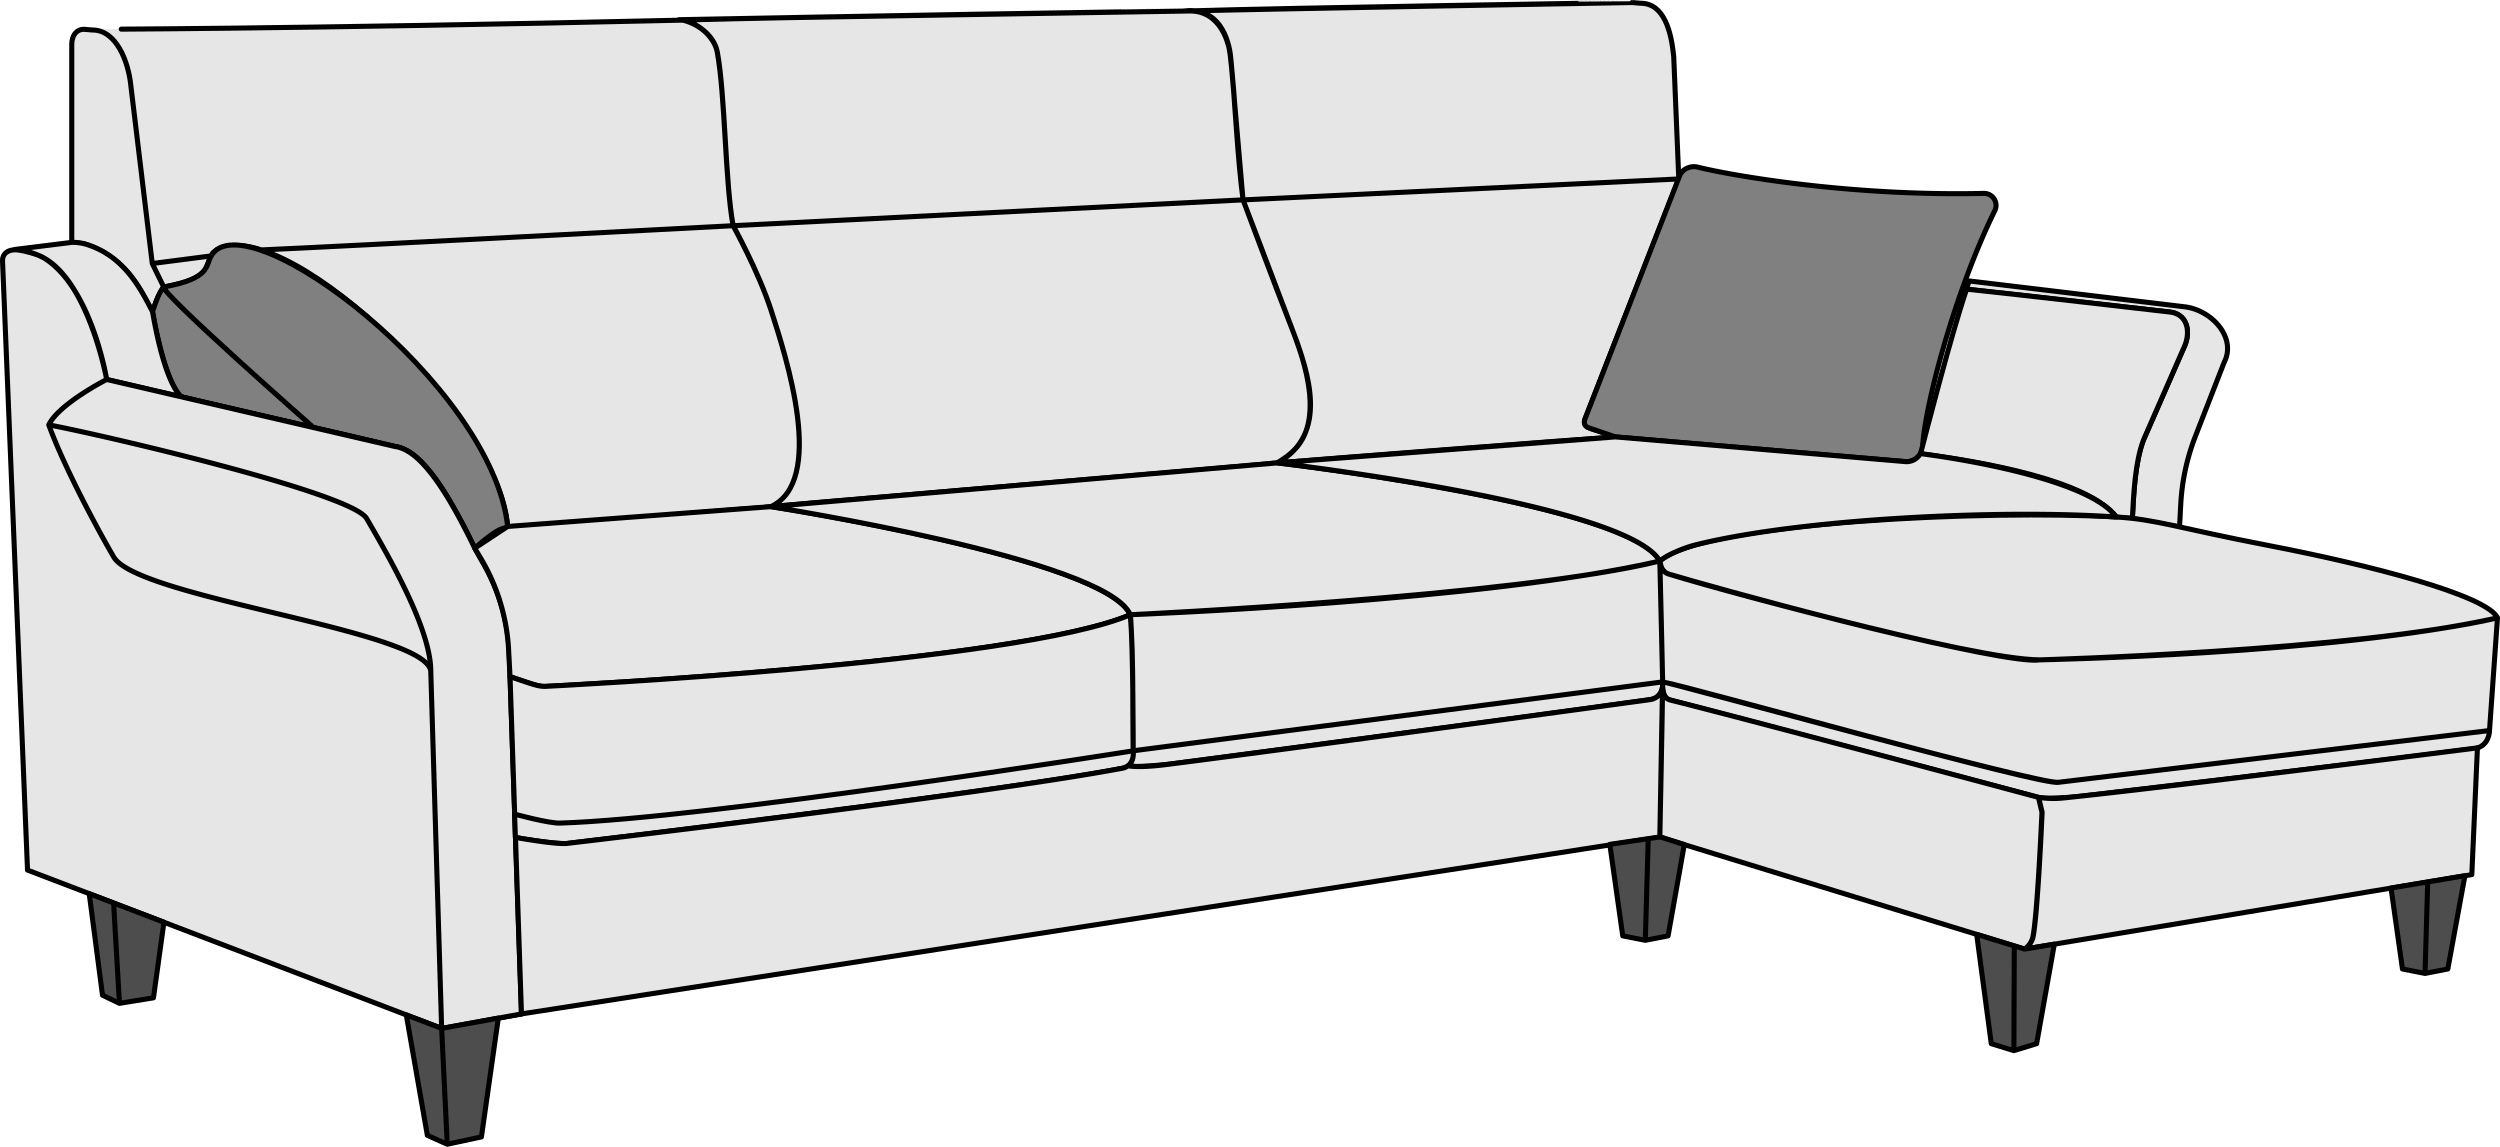
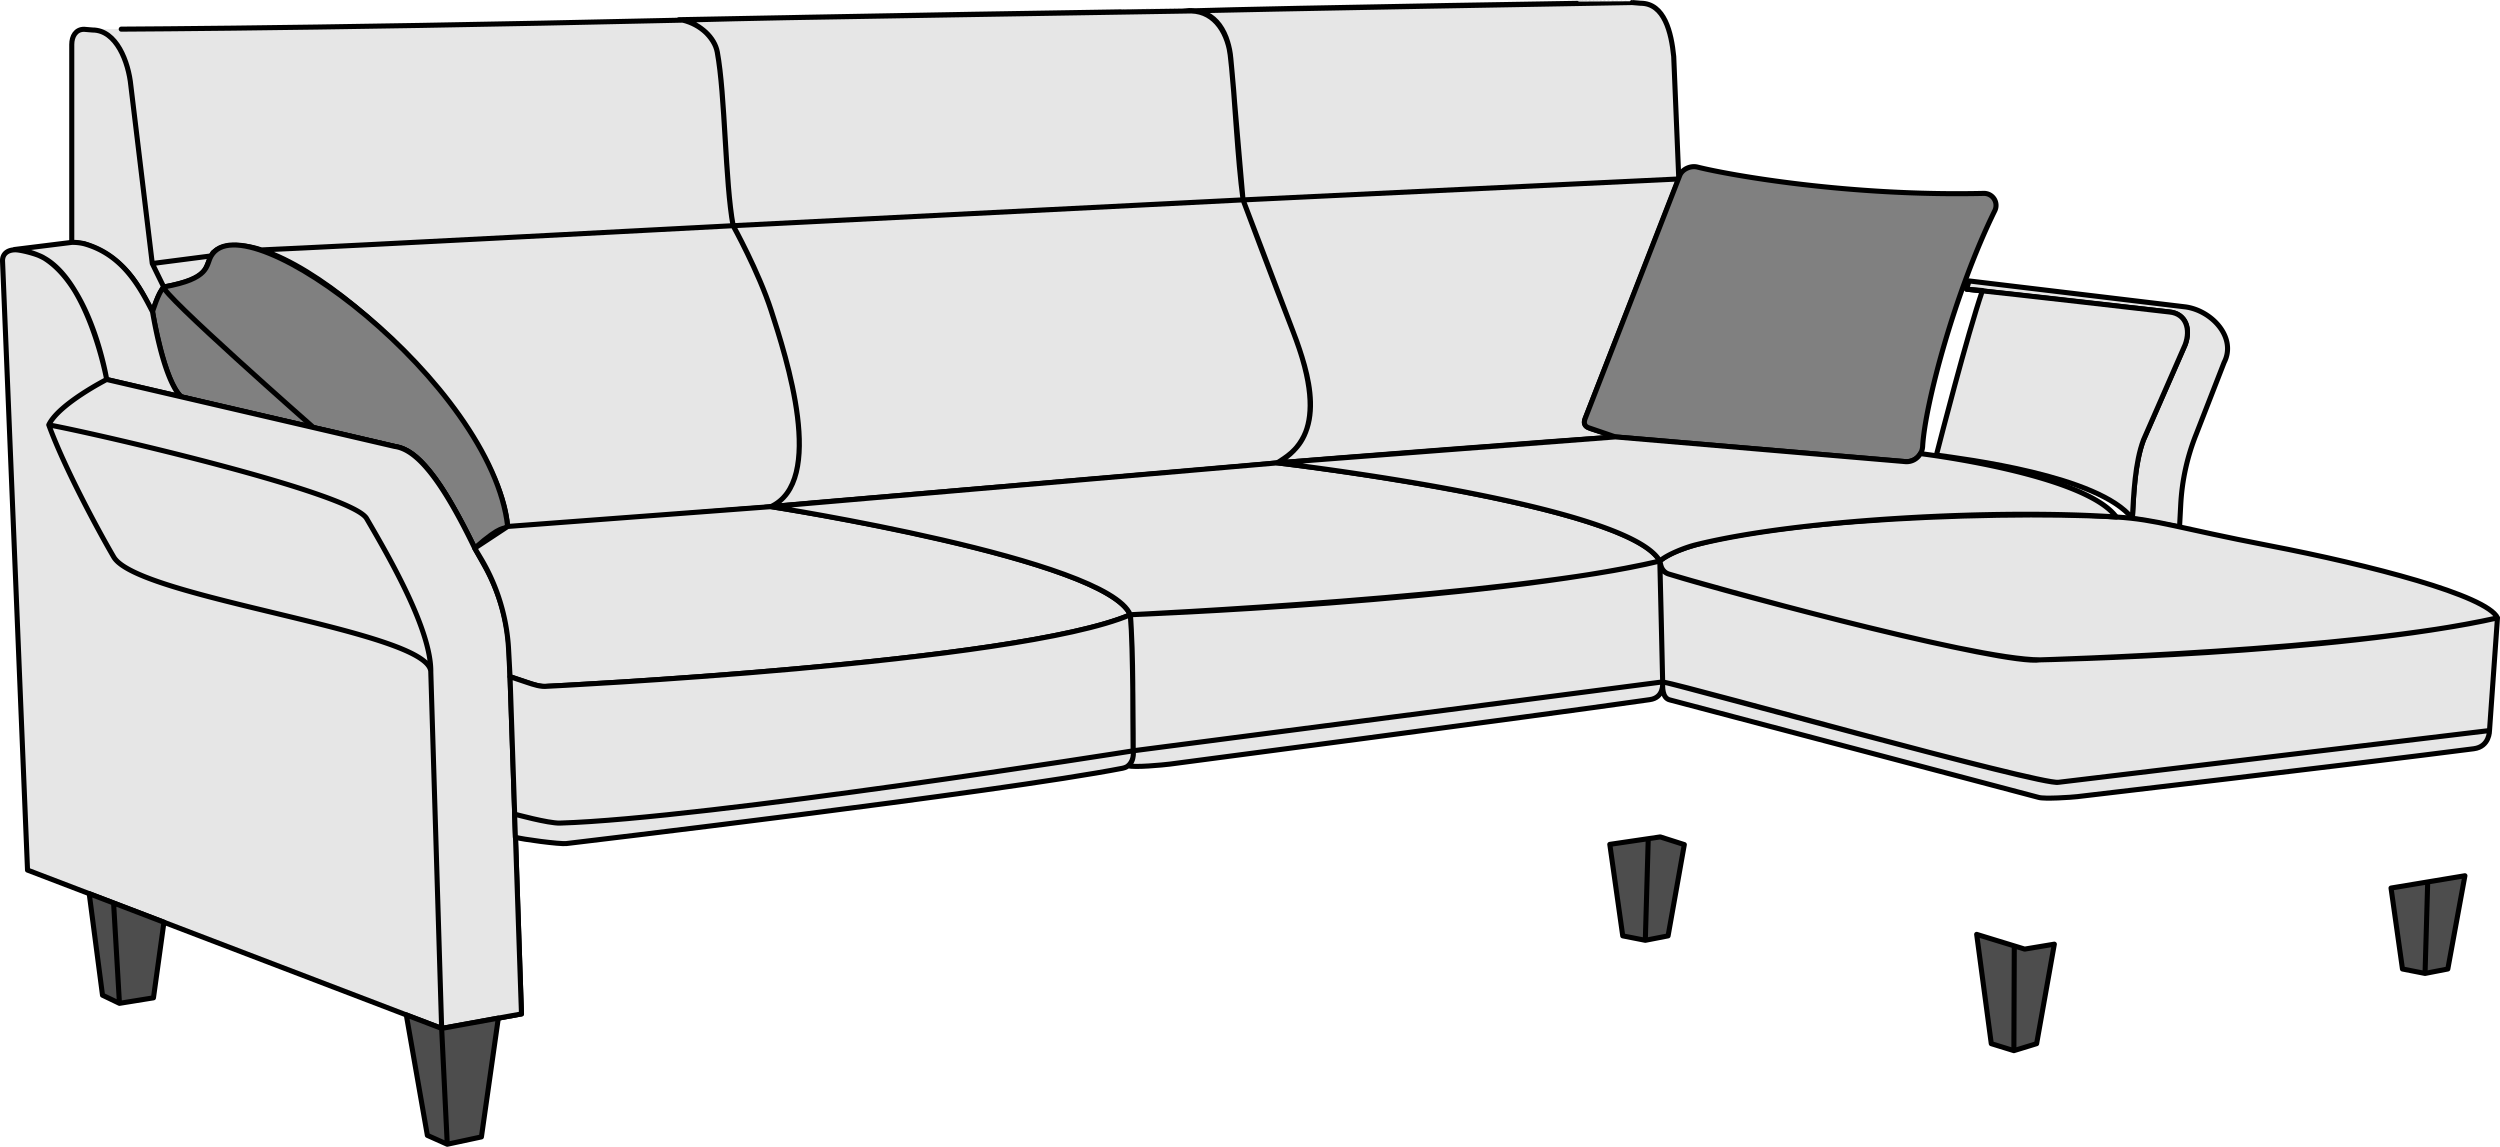
<svg xmlns="http://www.w3.org/2000/svg" viewBox="0 0 985.56 452.09">
  <defs>
    <style>.cls-1{fill:#e6e6e6;}.cls-1,.cls-2,.cls-3{stroke:#000;stroke-linecap:round;stroke-linejoin:round;stroke-width:2px;}.cls-2{fill:gray;}.cls-3{fill:#4d4d4d;}</style>
  </defs>
  <title>Corner option cut 2</title>
  <g id="спинка">
    <path class="cls-1" d="M33.14 11.55l3.34.28c9.44 0 14.18 12.56 15.11 22 2.76 22.88 5.68 47.17 8.44 70.06 1 1.95 2.17 4.6 4.53 9.27-2 2.85-2.81 4.93-4.43 9.78-3.78-6-8.54-20.9-27-26.83l-4.84-.56v-78c0-3.24 1.58-6 4.85-6zM33.14 11.55l3.34.28c9.44 0 14.18 12.56 15.11 22l8.44 70.06 4.53 9.27c19.45-3.63 15.37-7.33 19.45-13.6 24.28-18.75 112.69 62.62 116.12 107.99 8.45.8 79.13-6.1 103.39-7.63 22.45-9.86 6.33-59.34.48-77.48-5-15.45-15-33.46-15-33.46-3.18-17.12-3.08-51.33-6.25-68.45-1.05-5.65-6.54-10.89-13.57-12.59-157.95 3.61-236.07 3.61-236.04 3.61zM466.77 4.32h2.84c9.35-.08 14.88 8.95 15.61 18.92l4.81 55.55s12.32 33 19.76 52c15.81 40.44-.58 47.81-6.24 51.67-13.45 1.59-224.29 19-200 17.43 22.45-9.86 6.33-59.34.48-77.48-5-15.45-15-33.46-15-33.46-3.18-17.12-3.08-51.33-6.25-68.45-1.05-5.65-6.54-10.89-13.57-12.59 41.86-1.24 197.52-3.65 197.56-3.59zM469.61 4.32c9.62.25 14.67 9.08 15.61 18.92l4.81 55.55-201 10.18c-3.18-17.12-3.08-51.33-6.25-68.45-1.05-5.65-7.64-12.29-15.23-12.75 19.74-.5 202.06-3.45 202.06-3.45zM643.42 1l3.34.28c9.44 0 12.13 11.59 13.06 21l2 48.27s-28.43 73-36.89 94.41c-1.81 4.59 4.37 3.93 11.91 7.3-13.56.85-118.69 8.94-133.27 10.24 20.42-11.26 12.29-35.56 6.24-51.67-5.8-15.45-19.76-52-19.76-52-2.2-17.1-3-39.9-5.07-57.15-.67-5.71-4-18.6-18.19-17.32 41.86-1.3 176.6-3.41 176.63-3.36zM643.42 1l3.34.28c9.44 0 12.13 11.59 13.06 21l2 48.27-171.77 8.26c-2.24-16.42-3.12-38.75-4.85-55.87-1.2-11.91-7.44-20.14-18.41-18.6 19.72-.52 176.6-3.39 176.63-3.34zM33.14 11.55l3.34.28c9.44 0 14.18 12.56 15.11 22l8.44 70.06 23.19-3c2.82-5.39 12.72-4.77 19.8-2.36 29-1.24 186-9.55 186-9.55-3.18-17.12-3.08-51.33-6.25-68.45-1.05-5.65-6.54-10.89-13.57-12.59-157.97 3.61-236.09 3.61-236.06 3.61z" />
  </g>
  <g id="подушки">
    <path class="cls-2" d="M71.52 156.45c-6.82-5.84-11.39-33.55-11.39-33.55s2.25-7.56 4.43-9.78c18.53-3.3 16.44-8.45 18.66-12.24 13.45-22.9 110.77 50.35 116.91 106.67-1.66 1.46-2-1.15-13 8.57-11.61-23.84-21-37.53-29.46-39.6-21.38-5.26-58.92-13.38-86.15-20.07zM123.6 168.55s-61.05-53.67-59-55.44c18.53-3.3 16.44-8.45 18.66-12.24 13.41-22.89 110.73 50.36 116.87 106.68-1.89 2-1.29-1.55-13 8.57-4.27-7.47-16.23-36.27-30-39.66-22.4-5.51-33.53-7.91-33.53-7.91z" />
    <path class="cls-2" d="M916.53 359.69l-10.77-3.69c-1.53-.67-1.75-2-1.14-3.56l37.28-95.8c1-2.54 4.33-4 7-3.32 12.89 3.22 59.85 11.58 112.84 10.37a4.73 4.73 0 0 1 4.38 6.79c-15.64 31.79-27.53 76.34-28.46 92.94a6.38 6.38 0 0 1-6.92 6z" transform="translate(-279.71 -187.45)" />
  </g>
  <g id="подлок">
    <path class="cls-1" d="M308 283l-22.66 2.82a28.32 28.32 0 0 1 12.15 3.59c17.43 10.24 24.28 47.64 24.28 47.64l29.46 6.85s-6.24-3.74-11.39-33.55c-5-9.78-11.79-22.61-27-26.83a19.27 19.27 0 0 0-4.84-.52zM321.77 337.05l113.5 26.39c7.83 1.07 17.27 10.44 31.59 40.12l3.86 6.9a76.67 76.67 0 0 1 9.76 34.9l4.81 141.8-31.47 5.72-163.26-62.42-9.85-240c-.14-3.5 2.89-4.94 6.35-4.42 3 .45 7.79 1.78 9.8 3 18.99 11.51 24.91 48.01 24.91 48.01zM1055 301.45l80 9c6.5.64 8.44 6.81 6.14 12.92l-16.4 37.48c-3.39 9-3.88 21.38-4.4 31l18.6 3.35.47-8.87a86.79 86.79 0 0 1 6.1-27.72l11-28.28c5-9.65-4.64-20.39-15.21-21.89l-85.35-10.24z" transform="translate(-279.71 -187.45)" />
-     <path class="cls-1" d="M775.29 114c16.5 1.68 80 9 80 9 6.5.64 8.44 6.81 6.14 12.92l-16.4 37.48c-3.39 9-3.88 21.38-4.4 31l-6.25-.53c-13.1-16.95-66.69-23.5-77.26-25l.93-3.57s11.24-43.9 17.24-61.3z" />
+     <path class="cls-1" d="M775.29 114c16.5 1.68 80 9 80 9 6.5.64 8.44 6.81 6.14 12.92l-16.4 37.48c-3.39 9-3.88 21.38-4.4 31c-13.1-16.95-66.69-23.5-77.26-25l.93-3.57s11.24-43.9 17.24-61.3z" />
    <path class="cls-1" d="M321.77 337.05l113.5 26.39c7.83 1.07 17.27 10.44 31.59 40.12l3.86 6.9a76.67 76.67 0 0 1 9.76 34.9l4.81 141.8-31.47 5.72-4.28-140.43c.24-16.31-115.39-29-125-45.42-5.89-10.09-19.38-35-25.6-52.08 3.92-8.25 22.83-17.9 22.83-17.9zM321.77 337.05l113.5 26.39c7.83 1.07 17.27 10.44 31.59 40.12l3.86 6.9a76.67 76.67 0 0 1 9.76 34.9l4.81 141.8-31.47 5.72-4.28-140.43c.24-16.31-15.72-44.2-25.31-60.61-5.9-10.09-104.49-33-125.28-36.89 3.91-8.25 22.82-17.9 22.82-17.9z" transform="translate(-279.71 -187.45)" />
  </g>
  <g id="сиденье">
    <path class="cls-1" d="M466.86 403.56l13-8.57 103.78-7.81s131.3 20.2 141.67 42.61c-44.85 19.21-229.9 28.21-229.9 28.21-2.48.31-5.43-.7-7.81-1.49l-6.82-2.3-.57-10.69a78.31 78.31 0 0 0-11.21-36.38z" transform="translate(-279.71 -187.45)" />
    <path class="cls-1" d="M220.74 324.48c57.58-1.73 226-28.49 226-28.49s0-41.46-1.12-53.65c-44.87 19.21-229.92 28.21-229.92 28.21-2.48.31-5.43-.7-7.81-1.49l-6.82-2.3s1.29 38.25 1.83 54.22c0-.05 13.29 3.64 17.84 3.5zM220.74 324.48c57.58-1.73 226-28.49 226-28.49s.9 5.87-4.2 6.87c-48.56 9.46-219.25 29.69-219.25 29.69-2.49.31-17.74-1.7-20.12-2.49l-.31-9.11s13.33 3.67 17.88 3.53zM303.91 199.73l199.64-17.25s139.74 16.45 150.79 38.69c-56.63 14-208.76 21.17-208.76 21.17-9.01-21.89-141.67-42.61-141.67-42.61zM655.46 268.82s-.82-35.55-1.12-47.65c-68.9 15.91-208.76 21.17-208.76 21.17 1.35 16.22.89 37.62 1.12 53.65zM655.46 268.82c0 .85.51 6.21-5.11 7-48.92 7-189.26 25.42-189.26 25.42-2.48.31-14 1.42-16.36.62 0 0 2.5-1.78 2-5.89zM654.34 221.17c17-15.39 130.09-20.29 180-17.35 15.85.93 24.27 4.35 60.07 11.25 40 7.71 85.89 19.59 90.18 28.51-56.13 13-180.36 16.55-180.36 16.55-27 0-132.13-29.53-146.45-33.86-2.35-.72-3.44-3.45-3.44-5.1zM981.42 288s2.3-32.75 3.14-44.42c-64.65 14.36-180.36 16.55-180.36 16.55-13.7 2.27-119.12-25.37-146.45-33.86-3.16-1-3.08-4.4-3.41-5.1.13 4.51 1.06 43.2 1.12 47.65 11.78 2.14 150.11 41.2 156.07 39.58zM981.42 288s.07 6.36-6.18 7.17c-45.7 5.92-156.27 18.88-156.27 18.88-2.33.28-13.12 1-15.35.29 0 0-144.26-38.18-145.19-38.38-3.41-.71-2.93-5.64-3-7.14 2.93.15 148.62 40.6 156.07 39.58z" />
    <path class="cls-1" d="M783.26 369.93l133.27-10.24 114.39 9.75a6.24 6.24 0 0 0 5.84-3.17s64.57 7.82 77.26 25c-44.54-3.14-123.86.53-165.7 10.93-4.11 1-11.26 3.8-14.27 6.42-12.97-22.74-150.79-38.69-150.79-38.69z" transform="translate(-279.71 -187.45)" />
  </g>
  <g id="царга">
-     <path class="cls-1" d="M485.29 587.16l-2.37-69.67 2.21.49c1 .12 14.4 2.51 18.48 1.93 0 0 161.78-18.94 218.49-29.58a5.76 5.76 0 0 0 2.34-1s3.68 1 15.44-.52c50-6.34 190.18-25.52 190.18-25.52a5.7 5.7 0 0 0 5.05-5c.06 5.33-1.06 59.19-1.06 59.19zM1256.37 482.29s-122.56 15.58-163 19.72a38.15 38.15 0 0 1-10-.22l1.4 5.88s-1.81 41.42-3.66 49.52a8.41 8.41 0 0 1-3.18 4.42l176.23-29.37zM935.11 458.26s-.06 4.38 3 5.15c33.67 8.43 145.19 38.38 145.19 38.38l1.4 5.88s-1.81 41.42-3.66 49.52a8.41 8.41 0 0 1-3.18 4.42l-143.81-44.16z" transform="translate(-279.71 -187.45)" />
-   </g>
+     </g>
  <g id="опоры">
    <path class="cls-3" d="M35.17 352.31l5.24 40.02 6.68 3.21-2.31-39.56-9.61-3.67zM64.63 363.57l-4.13 29.8-13.41 2.17-2.31-39.56 19.85 7.59zM160.17 400.1l8.31 47.49 7.84 3.5-2.21-45.66-13.94-5.33zM196.45 401.37l-6.66 46.83-13.47 2.89-2.21-45.66 22.34-4.06zM971.73 345.24l-6.74 36.76-8.98 1.75 1.05-36.07 14.67-2.44zM942.6 350.09l14.46-2.41-1.05 36.07-8.9-1.75-4.51-31.91zM809.87 372.21l-6.98 39.23-8.97 2.75.16-41.29 4.1 1.26 11.69-1.95zM779.25 368.35l14.83 4.55-.16 41.29-8.91-2.75-5.76-43.09zM664 332.96l-6.4 35.98-8.98 1.75 1.16-40.06 4.73-.7 9.49 3.03zM634.62 332.87l15.16-2.24-1.16 40.06-8.9-1.75-5.1-36.07z" />
  </g>
</svg>